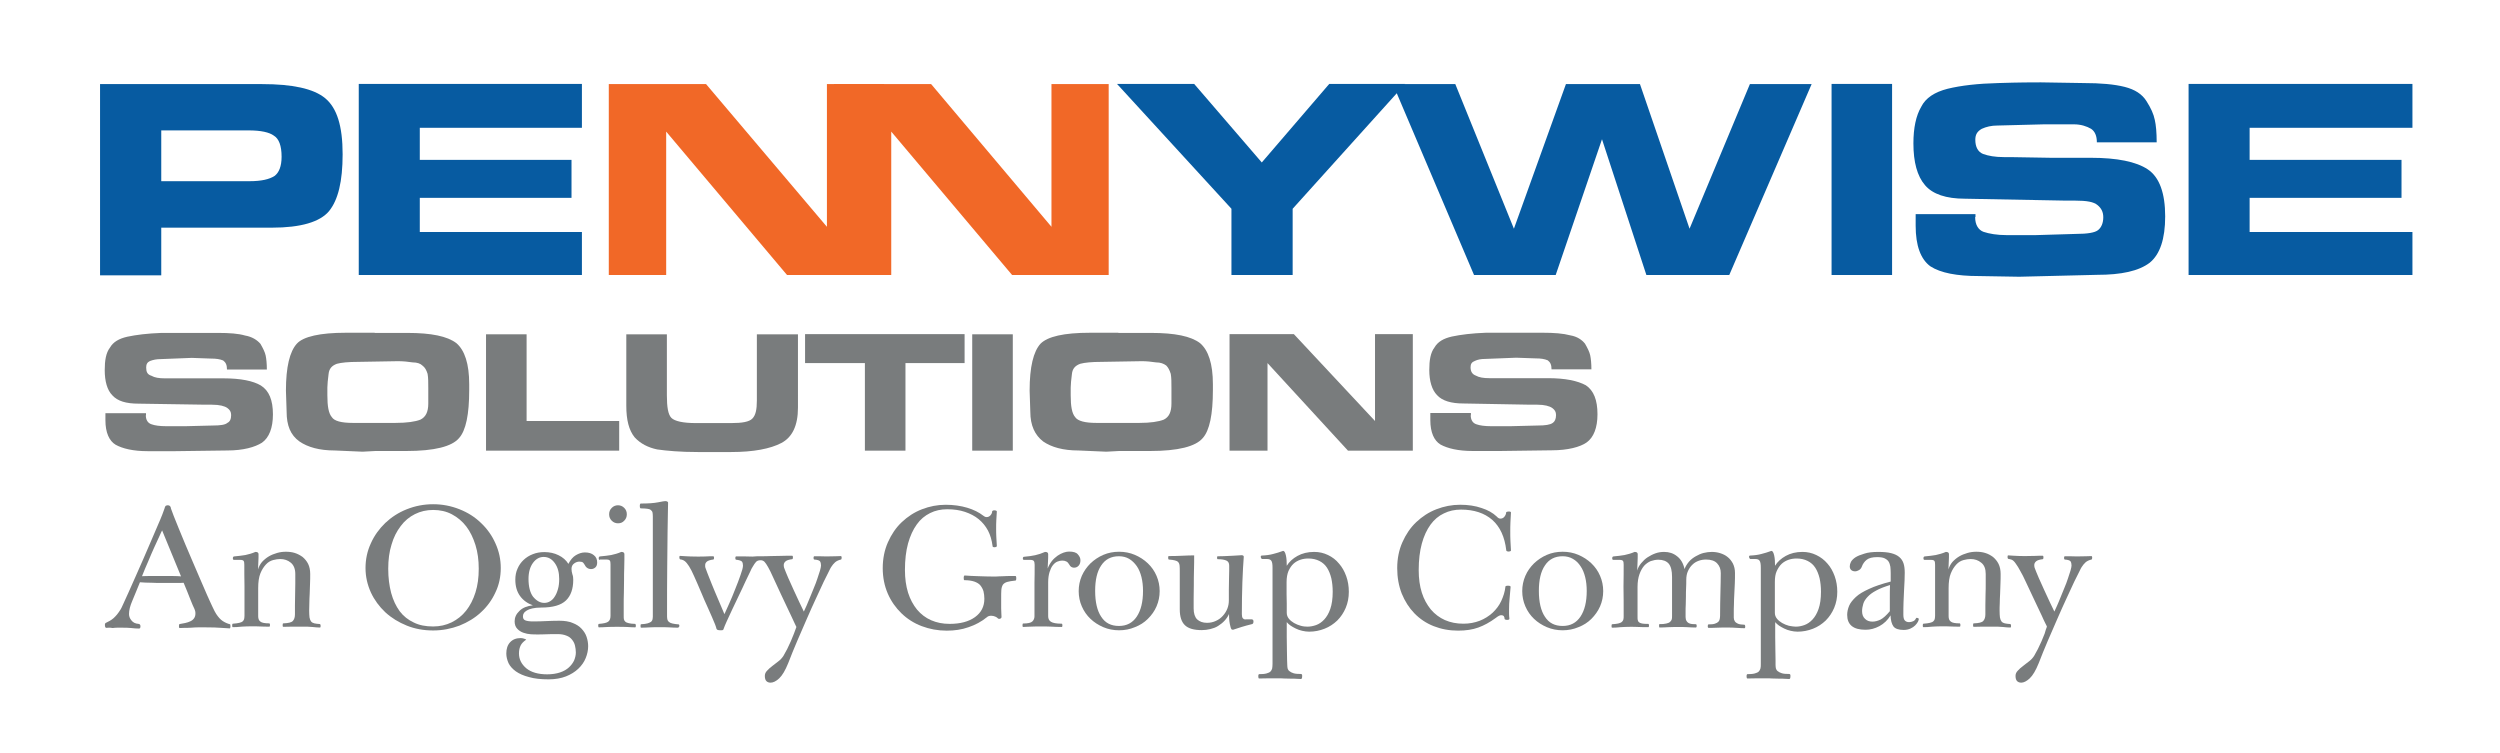
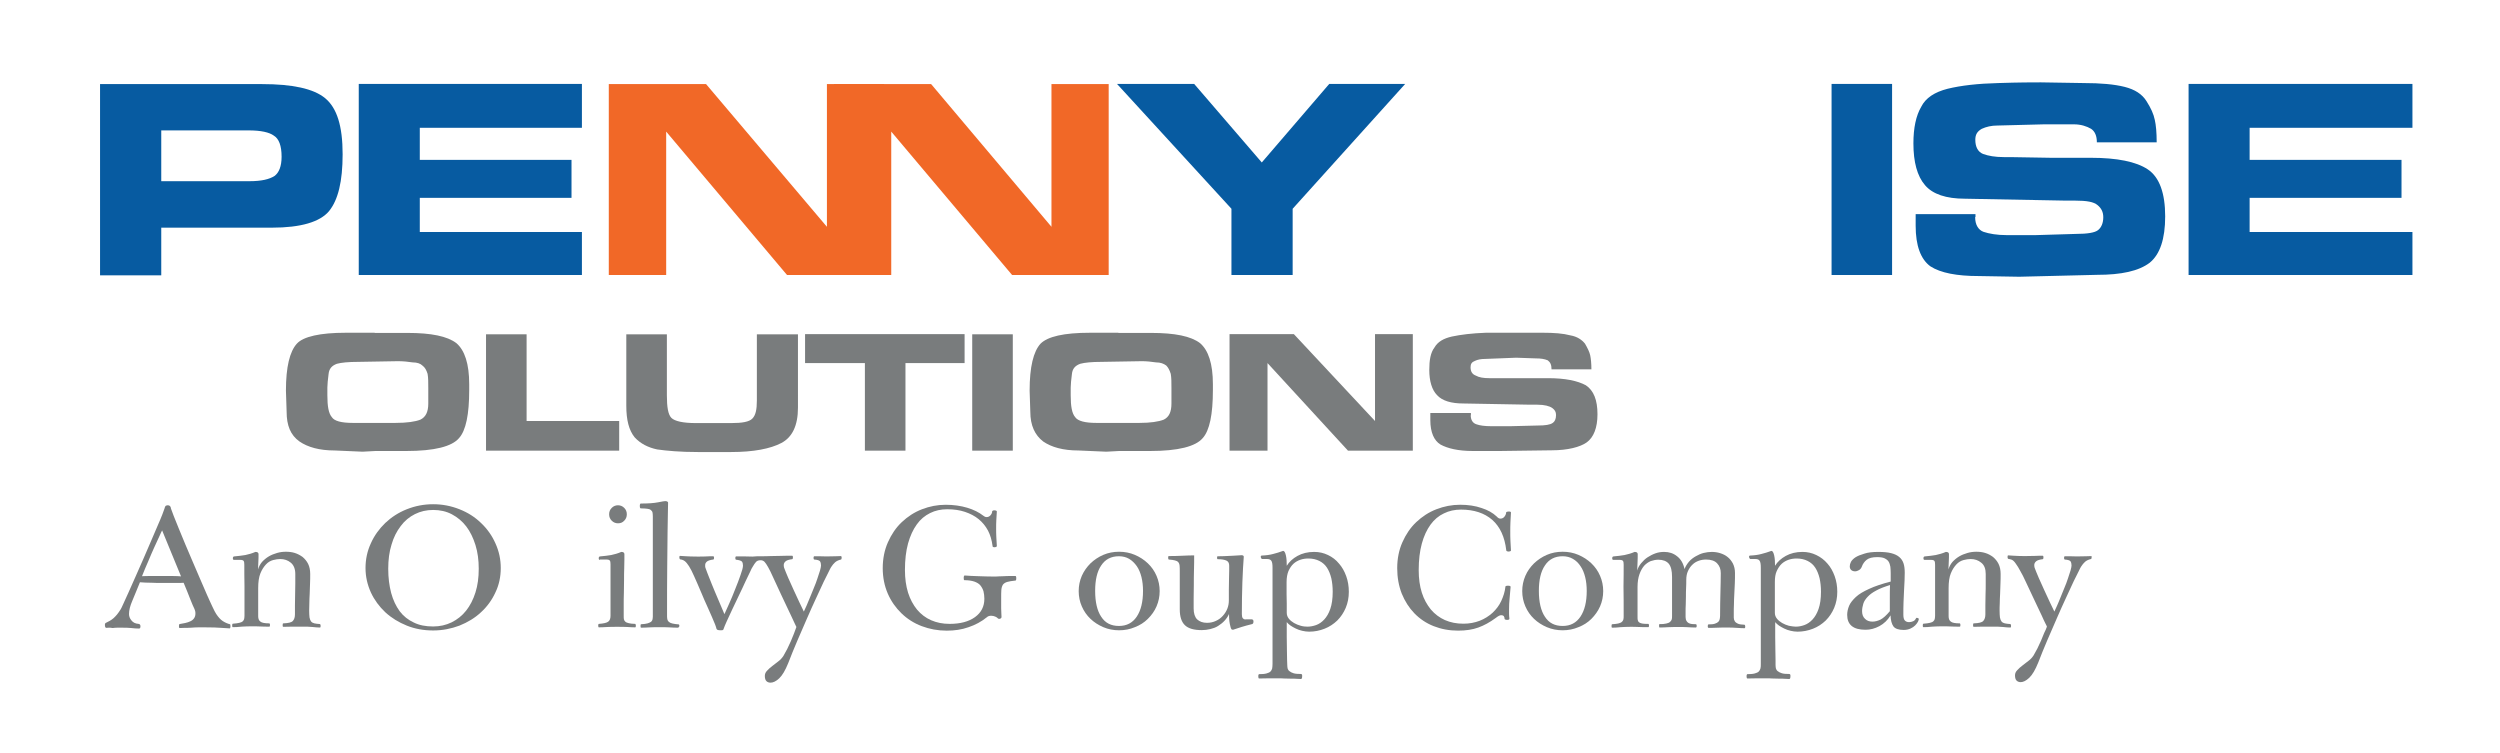
<svg xmlns="http://www.w3.org/2000/svg" version="1.1" id="Layer_1" x="0px" y="0px" viewBox="0 0 144.18 43.44" style="enable-background:new 0 0 144.18 43.44;" xml:space="preserve">
  <style type="text/css">
	.st0{fill:#797C7D;}
	.st1{fill-rule:evenodd;clip-rule:evenodd;fill:#075BA1;}
	.st2{fill-rule:evenodd;clip-rule:evenodd;fill:#F16827;}
	.st3{fill-rule:evenodd;clip-rule:evenodd;fill:#797C7D;}
</style>
  <g>
    <g>
      <path class="st0" d="M9.68,29.14c0.1,0,0.17,0.06,0.18,0.19c0.03,0.08,0.08,0.23,0.16,0.43c0.08,0.2,0.18,0.44,0.29,0.72    c0.11,0.28,0.24,0.58,0.38,0.92c0.14,0.33,0.28,0.67,0.43,1.01c0.15,0.34,0.29,0.67,0.43,1c0.14,0.33,0.27,0.62,0.39,0.9    s0.23,0.5,0.32,0.7c0.09,0.19,0.16,0.33,0.21,0.4c0.12,0.18,0.24,0.32,0.38,0.41c0.14,0.09,0.28,0.15,0.41,0.18    c0.02,0,0.03,0.04,0.03,0.11c0,0.03,0,0.06-0.01,0.09c-0.01,0.03-0.02,0.04-0.03,0.04c-0.09,0-0.25-0.01-0.48-0.03    s-0.55-0.03-0.96-0.03c-0.11,0-0.23,0-0.37,0c-0.14,0-0.27,0.01-0.41,0.02c-0.14,0.01-0.26,0.01-0.38,0.01    c-0.12,0-0.21,0.01-0.29,0.01c-0.03,0-0.04-0.04-0.04-0.11c0-0.07,0.01-0.11,0.04-0.12c0.1-0.02,0.21-0.04,0.32-0.06    c0.11-0.02,0.21-0.06,0.3-0.1c0.09-0.04,0.16-0.1,0.21-0.17c0.05-0.07,0.08-0.16,0.08-0.27c0-0.04,0-0.08-0.01-0.13    s-0.03-0.1-0.05-0.15c-0.05-0.1-0.13-0.28-0.24-0.56c-0.11-0.28-0.23-0.59-0.38-0.94c-0.1,0.01-0.23,0.01-0.37,0.01    c-0.14,0-0.29,0-0.45,0c-0.16,0-0.33,0-0.49,0c-0.17,0-0.32,0-0.48-0.01c-0.15,0-0.29-0.01-0.42-0.01    c-0.13-0.01-0.23-0.01-0.31-0.02c-0.17,0.41-0.31,0.77-0.44,1.07c-0.13,0.3-0.19,0.55-0.19,0.76c0,0.13,0.04,0.25,0.14,0.37    c0.09,0.12,0.23,0.19,0.41,0.2c0.07,0.01,0.11,0.05,0.11,0.14s-0.03,0.13-0.08,0.13c-0.14,0-0.29-0.01-0.45-0.03    c-0.16-0.02-0.35-0.02-0.57-0.02c-0.08,0-0.16,0-0.25,0c-0.09,0-0.17,0.01-0.25,0.02C6.41,36.2,6.34,36.2,6.28,36.2    c-0.06,0-0.11,0.01-0.15,0.01c-0.05,0-0.08-0.06-0.08-0.17c0-0.06,0.02-0.11,0.06-0.12c0.08-0.04,0.16-0.08,0.23-0.12    s0.14-0.09,0.21-0.15c0.07-0.06,0.13-0.13,0.2-0.21c0.06-0.08,0.14-0.18,0.21-0.3c0.02-0.03,0.07-0.13,0.15-0.31    c0.08-0.17,0.18-0.4,0.3-0.66c0.12-0.27,0.25-0.57,0.4-0.9c0.15-0.33,0.3-0.67,0.45-1.02c0.15-0.35,0.3-0.69,0.44-1.02    c0.14-0.34,0.27-0.64,0.39-0.91c0.12-0.27,0.21-0.49,0.28-0.67c0.07-0.18,0.11-0.29,0.12-0.33c0.01-0.07,0.04-0.12,0.07-0.15    C9.6,29.15,9.64,29.14,9.68,29.14z M9.35,30.59c-0.03,0.05-0.08,0.16-0.16,0.34c-0.08,0.17-0.18,0.38-0.29,0.63    c-0.11,0.25-0.23,0.51-0.35,0.81c-0.13,0.29-0.25,0.58-0.36,0.86c0.15-0.01,0.33-0.01,0.53-0.01s0.42,0,0.63,0    c0.22,0,0.42,0,0.62,0s0.35,0.01,0.47,0.02L9.35,30.59z" />
      <path class="st0" d="M14.09,32.57c0-0.11-0.01-0.18-0.04-0.22c-0.03-0.04-0.09-0.06-0.18-0.06H13.5c-0.05,0-0.07-0.03-0.07-0.09    c0-0.07,0.02-0.1,0.07-0.11c0.25-0.02,0.46-0.05,0.65-0.08c0.18-0.04,0.38-0.09,0.58-0.18c0.12,0,0.18,0.04,0.18,0.13    c0,0.14,0,0.28-0.01,0.43c-0.01,0.15-0.01,0.3-0.02,0.45c0.05-0.16,0.12-0.3,0.23-0.43c0.11-0.12,0.24-0.23,0.39-0.32    c0.15-0.09,0.31-0.15,0.48-0.2s0.34-0.07,0.51-0.07c0.18,0,0.35,0.02,0.51,0.07s0.31,0.13,0.45,0.23c0.13,0.11,0.24,0.24,0.32,0.4    c0.08,0.16,0.12,0.36,0.12,0.58c0,0.18,0,0.36-0.01,0.56c-0.01,0.2-0.01,0.4-0.02,0.59c-0.01,0.2-0.02,0.38-0.02,0.55    s-0.01,0.31-0.01,0.42c0,0.16,0.01,0.29,0.02,0.39c0.02,0.1,0.05,0.18,0.09,0.23c0.05,0.06,0.11,0.09,0.19,0.11    c0.08,0.02,0.19,0.03,0.32,0.04c0.01,0,0.02,0.01,0.03,0.04c0.01,0.03,0.01,0.05,0.01,0.08c0,0.05-0.01,0.08-0.04,0.08    c-0.11,0-0.25-0.01-0.42-0.03c-0.17-0.02-0.37-0.02-0.59-0.02c-0.21,0-0.41,0-0.6,0c-0.19,0-0.36,0.01-0.5,0.01    c-0.03,0-0.04-0.03-0.04-0.09c0-0.07,0.01-0.11,0.04-0.11c0.28-0.01,0.47-0.05,0.55-0.14c0.08-0.09,0.12-0.21,0.12-0.38    c0-0.14,0-0.31,0-0.52s0.01-0.41,0.01-0.63s0.01-0.43,0.01-0.64c0-0.21,0-0.39,0-0.54c0-0.29-0.09-0.51-0.26-0.65    s-0.37-0.21-0.61-0.21c-0.12,0-0.26,0.02-0.41,0.06s-0.29,0.12-0.41,0.25s-0.23,0.29-0.32,0.51c-0.09,0.22-0.13,0.51-0.13,0.86    c0,0.12,0,0.25,0,0.42s0,0.32,0,0.48s0,0.3,0,0.44c0,0.13,0,0.23,0,0.28c0,0.14,0.04,0.25,0.13,0.31c0.08,0.07,0.26,0.1,0.51,0.1    c0.01,0,0.02,0.01,0.03,0.03c0.01,0.02,0.01,0.05,0.01,0.08c0,0.05-0.01,0.08-0.04,0.08c-0.19,0-0.37,0-0.53-0.01    c-0.17-0.01-0.33-0.01-0.48-0.01c-0.21,0-0.4,0.01-0.59,0.02c-0.18,0.02-0.35,0.03-0.5,0.03c-0.03,0-0.04-0.03-0.04-0.09    c0-0.07,0.01-0.11,0.04-0.11c0.16-0.01,0.28-0.03,0.37-0.05c0.09-0.02,0.16-0.05,0.2-0.09c0.04-0.04,0.07-0.08,0.08-0.13    c0.01-0.05,0.02-0.12,0.02-0.19c0-0.63,0-1.2,0-1.71C14.09,33.32,14.09,32.9,14.09,32.57z" />
      <path class="st0" d="M28.88,32.76c0,0.5-0.1,0.98-0.31,1.41c-0.2,0.44-0.48,0.82-0.83,1.14c-0.35,0.33-0.77,0.58-1.24,0.77    c-0.48,0.18-0.98,0.28-1.52,0.28c-0.54,0-1.05-0.09-1.52-0.28s-0.88-0.44-1.24-0.77c-0.35-0.33-0.63-0.71-0.83-1.14    c-0.2-0.44-0.31-0.91-0.31-1.41s0.1-0.98,0.31-1.43c0.2-0.45,0.48-0.83,0.83-1.17c0.35-0.33,0.76-0.6,1.24-0.79    s0.98-0.29,1.52-0.29c0.54,0,1.04,0.1,1.52,0.29c0.48,0.19,0.89,0.45,1.24,0.79c0.35,0.33,0.63,0.72,0.83,1.17    C28.78,31.79,28.88,32.26,28.88,32.76z M24.98,36.13c0.39,0,0.74-0.08,1.07-0.24c0.32-0.16,0.6-0.38,0.83-0.67    s0.41-0.64,0.54-1.05c0.13-0.41,0.19-0.86,0.19-1.37c0-0.5-0.06-0.95-0.19-1.37c-0.13-0.41-0.3-0.77-0.53-1.07    s-0.51-0.53-0.83-0.7s-0.69-0.25-1.08-0.25c-0.38,0-0.73,0.08-1.05,0.24c-0.32,0.16-0.6,0.39-0.82,0.69    c-0.23,0.3-0.41,0.65-0.53,1.07c-0.13,0.41-0.19,0.88-0.19,1.39c0,0.52,0.06,0.98,0.17,1.4c0.11,0.41,0.28,0.76,0.49,1.05    c0.22,0.29,0.49,0.5,0.81,0.65C24.18,36.06,24.55,36.13,24.98,36.13z" />
-       <path class="st0" d="M30.35,36.89c-0.15,0.1-0.26,0.21-0.32,0.33c-0.06,0.12-0.1,0.27-0.1,0.46c0,0.34,0.14,0.62,0.42,0.86    c0.28,0.23,0.68,0.35,1.21,0.35c0.28,0,0.53-0.04,0.74-0.11s0.38-0.17,0.51-0.29c0.13-0.12,0.23-0.25,0.3-0.4    c0.06-0.15,0.1-0.3,0.1-0.46c0-0.14-0.02-0.27-0.05-0.4c-0.03-0.13-0.09-0.24-0.17-0.34s-0.18-0.18-0.32-0.23    c-0.14-0.06-0.31-0.09-0.51-0.09c-0.24,0-0.46,0-0.66,0.01c-0.2,0.01-0.37,0.01-0.5,0.01c-0.1,0-0.23,0-0.38-0.01    c-0.15-0.01-0.3-0.04-0.44-0.09c-0.14-0.05-0.26-0.13-0.35-0.23c-0.1-0.1-0.15-0.25-0.15-0.43c0-0.22,0.09-0.42,0.28-0.6    c0.18-0.18,0.44-0.28,0.77-0.32c-0.31-0.11-0.56-0.29-0.74-0.54s-0.27-0.56-0.27-0.94c0-0.23,0.04-0.45,0.13-0.64    c0.08-0.19,0.2-0.36,0.35-0.5c0.15-0.14,0.32-0.25,0.53-0.33c0.2-0.08,0.42-0.12,0.66-0.12c0.3,0,0.58,0.06,0.82,0.18    c0.25,0.12,0.44,0.29,0.57,0.5c0.12-0.23,0.26-0.4,0.43-0.5c0.17-0.1,0.34-0.16,0.52-0.16c0.22,0,0.39,0.05,0.52,0.16    c0.13,0.1,0.19,0.24,0.19,0.42c0,0.14-0.04,0.23-0.11,0.29c-0.07,0.06-0.15,0.09-0.24,0.09c-0.17,0-0.3-0.09-0.38-0.26    c-0.03-0.05-0.06-0.09-0.09-0.12c-0.04-0.03-0.11-0.05-0.21-0.05c-0.09,0-0.19,0.03-0.29,0.1s-0.16,0.17-0.16,0.32    c0,0.1,0.02,0.21,0.05,0.31c0.04,0.1,0.05,0.21,0.05,0.32c0,0.52-0.14,0.92-0.42,1.19c-0.28,0.27-0.75,0.41-1.43,0.41    c-0.21,0-0.38,0.02-0.51,0.05c-0.14,0.03-0.24,0.07-0.32,0.12c-0.08,0.05-0.14,0.1-0.17,0.16c-0.04,0.06-0.05,0.12-0.05,0.18    c0,0.12,0.04,0.19,0.14,0.23s0.25,0.06,0.47,0.06c0.26,0,0.51-0.01,0.73-0.02c0.22-0.01,0.48-0.02,0.76-0.02    c0.3,0,0.56,0.04,0.77,0.13c0.21,0.08,0.38,0.19,0.51,0.33c0.13,0.14,0.23,0.29,0.29,0.47c0.06,0.18,0.09,0.36,0.09,0.54    c0,0.23-0.05,0.46-0.14,0.68c-0.09,0.23-0.24,0.44-0.43,0.62c-0.19,0.18-0.43,0.33-0.71,0.44c-0.28,0.11-0.62,0.17-1,0.17    c-0.45,0-0.82-0.04-1.13-0.13c-0.31-0.08-0.56-0.19-0.76-0.33c-0.19-0.14-0.33-0.29-0.42-0.47c-0.08-0.18-0.13-0.37-0.13-0.56    c0-0.27,0.07-0.49,0.22-0.65c0.15-0.16,0.35-0.24,0.61-0.24c0.06,0,0.12,0.01,0.18,0.03S30.32,36.86,30.35,36.89z M31.39,34.77    c0.12,0,0.23-0.03,0.33-0.09s0.2-0.15,0.27-0.27c0.08-0.12,0.14-0.26,0.19-0.44c0.05-0.17,0.07-0.37,0.07-0.58    c0-0.37-0.08-0.67-0.25-0.91c-0.17-0.24-0.38-0.36-0.65-0.36c-0.23,0-0.44,0.11-0.61,0.34c-0.17,0.23-0.26,0.54-0.26,0.93    c0,0.44,0.09,0.79,0.26,1.02C30.94,34.65,31.15,34.77,31.39,34.77z" />
      <path class="st0" d="M34.6,32.29c-0.05,0-0.07-0.03-0.07-0.09c0-0.07,0.02-0.1,0.07-0.11c0.25-0.02,0.46-0.05,0.65-0.08    c0.18-0.04,0.38-0.09,0.58-0.18c0.12,0,0.18,0.04,0.18,0.13c0,0.05,0,0.15,0,0.3c0,0.14-0.01,0.32-0.01,0.52    c-0.01,0.2-0.01,0.43-0.01,0.67c0,0.25-0.01,0.49-0.01,0.74c-0.01,0.25-0.01,0.49-0.01,0.72c0,0.23,0,0.44,0,0.61    c0,0.07,0,0.13,0.01,0.19s0.04,0.1,0.08,0.14c0.04,0.04,0.11,0.07,0.2,0.09c0.09,0.02,0.21,0.04,0.37,0.04    c0.01,0,0.02,0.01,0.03,0.04c0.01,0.03,0.01,0.05,0.01,0.08c0,0.05-0.01,0.08-0.04,0.08c-0.13,0-0.28-0.01-0.45-0.02    s-0.37-0.01-0.6-0.01c-0.19,0-0.37,0-0.55,0.01c-0.18,0.01-0.34,0.02-0.49,0.02c-0.03,0-0.04-0.04-0.04-0.11    c0-0.02,0-0.04,0.01-0.06c0.01-0.02,0.02-0.03,0.03-0.03c0.27-0.02,0.45-0.06,0.54-0.13c0.09-0.07,0.13-0.18,0.13-0.34    c0-0.63,0-1.2,0-1.7c0-0.51,0-0.93,0-1.26c0-0.11-0.01-0.18-0.04-0.22c-0.03-0.04-0.09-0.06-0.18-0.06H34.6z M35.64,30.18    c-0.14,0-0.26-0.05-0.36-0.15c-0.1-0.1-0.15-0.22-0.15-0.37s0.05-0.27,0.15-0.37c0.1-0.1,0.22-0.15,0.36-0.15s0.26,0.05,0.36,0.15    c0.1,0.1,0.15,0.22,0.15,0.37S36.1,29.93,36,30.03C35.9,30.14,35.78,30.18,35.64,30.18z" />
      <path class="st0" d="M39.1,36.2c-0.18,0-0.36-0.01-0.53-0.02s-0.35-0.01-0.53-0.01c-0.17,0-0.35,0-0.54,0.01s-0.37,0.02-0.52,0.02    c-0.03,0-0.04-0.03-0.04-0.1s0.01-0.1,0.04-0.1c0.16-0.01,0.28-0.02,0.37-0.05c0.09-0.03,0.16-0.06,0.2-0.09    c0.04-0.04,0.07-0.08,0.08-0.13c0.01-0.05,0.02-0.11,0.02-0.17c0-0.22,0-0.5,0-0.84c0-0.34,0-0.7,0-1.1c0-0.39,0-0.79,0-1.2    c0-0.41,0-0.79,0-1.14c0-0.35,0-0.66,0-0.93c0-0.27,0-0.46,0-0.57c0-0.1-0.01-0.18-0.02-0.23s-0.05-0.1-0.1-0.14    c-0.05-0.04-0.12-0.06-0.21-0.07c-0.09-0.01-0.21-0.02-0.36-0.02c-0.04,0-0.06-0.04-0.06-0.13c0-0.04,0-0.07,0.01-0.1    s0.02-0.05,0.05-0.05c0.41,0,0.74-0.02,0.99-0.07c0.24-0.05,0.38-0.07,0.42-0.07c0.05,0,0.09,0.01,0.12,0.03    c0.03,0.02,0.04,0.04,0.04,0.06c0,0.04,0,0.2-0.01,0.47c-0.01,0.28-0.01,0.68-0.02,1.21c-0.01,0.53-0.01,1.2-0.02,2.01    c-0.01,0.81-0.01,1.76-0.01,2.87c0,0.07,0.01,0.13,0.02,0.18c0.01,0.05,0.04,0.1,0.09,0.14c0.05,0.04,0.11,0.07,0.2,0.09    c0.09,0.02,0.21,0.04,0.36,0.05c0.01,0,0.02,0.01,0.03,0.03c0.01,0.02,0.01,0.05,0.01,0.08C39.14,36.17,39.13,36.2,39.1,36.2z" />
      <path class="st0" d="M43.88,32.08c0.18,0,0.36,0,0.55-0.01c0.18,0,0.36-0.01,0.52-0.01c0.16,0,0.31-0.01,0.44-0.01    c0.13,0,0.23,0,0.3,0c0.01,0,0.02,0.01,0.03,0.03s0.01,0.04,0.01,0.06c0,0.06-0.01,0.1-0.04,0.11c-0.18,0.02-0.31,0.06-0.38,0.12    c-0.07,0.06-0.11,0.13-0.11,0.22c0,0.06,0.01,0.11,0.02,0.15c0.06,0.16,0.14,0.36,0.24,0.59c0.1,0.23,0.21,0.47,0.32,0.71    c0.11,0.24,0.22,0.47,0.32,0.69c0.1,0.22,0.19,0.4,0.26,0.54c0.04-0.08,0.09-0.2,0.16-0.35c0.06-0.15,0.13-0.31,0.2-0.48    c0.07-0.18,0.15-0.36,0.22-0.54c0.08-0.19,0.15-0.37,0.2-0.53c0.06-0.17,0.11-0.32,0.15-0.46c0.04-0.14,0.06-0.24,0.06-0.3    c0-0.1-0.02-0.18-0.06-0.24c-0.04-0.05-0.15-0.09-0.33-0.1c-0.01,0-0.02-0.01-0.03-0.03c-0.01-0.02-0.01-0.05-0.01-0.07    c0-0.02,0-0.04,0.01-0.06s0.02-0.03,0.03-0.03c0.06,0,0.16,0,0.29,0c0.14,0,0.27,0.01,0.41,0.01c0.21,0,0.39-0.01,0.54-0.01    c0.16-0.01,0.26-0.01,0.3-0.01c0.01,0,0.02,0.01,0.03,0.03s0.01,0.04,0.01,0.06c0,0.06-0.01,0.1-0.04,0.11    c-0.14,0.03-0.26,0.09-0.34,0.16s-0.16,0.17-0.23,0.28c-0.02,0.03-0.07,0.12-0.14,0.27c-0.07,0.15-0.17,0.33-0.28,0.56    c-0.12,0.27-0.27,0.58-0.44,0.95c-0.17,0.37-0.35,0.76-0.53,1.18c-0.18,0.42-0.37,0.85-0.56,1.29c-0.19,0.44-0.36,0.87-0.52,1.28    c-0.17,0.42-0.34,0.71-0.52,0.88c-0.18,0.17-0.35,0.25-0.5,0.25c-0.1,0-0.18-0.03-0.24-0.09c-0.06-0.06-0.09-0.16-0.09-0.3    c0-0.11,0.04-0.21,0.13-0.3c0.08-0.09,0.18-0.18,0.3-0.27c0.12-0.09,0.23-0.18,0.35-0.27c0.12-0.09,0.21-0.19,0.29-0.31    c0.07-0.12,0.14-0.25,0.22-0.4c0.07-0.15,0.14-0.3,0.21-0.45c0.06-0.15,0.12-0.29,0.18-0.44c0.05-0.14,0.1-0.27,0.14-0.38    c-0.01-0.03-0.05-0.1-0.1-0.21s-0.12-0.26-0.2-0.43s-0.17-0.37-0.28-0.59c-0.11-0.22-0.22-0.46-0.33-0.7    c-0.17-0.37-0.32-0.68-0.43-0.93c-0.11-0.25-0.21-0.45-0.29-0.59c-0.08-0.14-0.15-0.25-0.21-0.31c-0.06-0.06-0.14-0.09-0.22-0.09    c-0.12,0-0.21,0.03-0.27,0.1c-0.06,0.07-0.12,0.15-0.18,0.26c-0.05,0.07-0.1,0.17-0.16,0.31c-0.06,0.13-0.15,0.32-0.26,0.54    c-0.12,0.27-0.25,0.54-0.39,0.83c-0.14,0.29-0.27,0.56-0.39,0.82s-0.22,0.48-0.31,0.67s-0.14,0.33-0.17,0.41    c-0.01,0.05-0.03,0.08-0.06,0.09c-0.03,0.01-0.08,0.01-0.14,0.01c-0.06,0-0.11-0.01-0.15-0.02c-0.04-0.02-0.06-0.04-0.07-0.07    c-0.01-0.04-0.03-0.13-0.08-0.25c-0.05-0.12-0.11-0.27-0.19-0.45s-0.17-0.38-0.27-0.61c-0.1-0.22-0.21-0.46-0.31-0.71    c-0.17-0.41-0.32-0.74-0.43-0.99c-0.11-0.25-0.21-0.45-0.3-0.59s-0.17-0.24-0.25-0.3s-0.17-0.09-0.27-0.1    c-0.03-0.03-0.04-0.06-0.04-0.12c0-0.05,0.01-0.08,0.04-0.08c0.05,0,0.16,0.01,0.32,0.02c0.17,0.01,0.39,0.02,0.68,0.02    c0.23,0,0.41,0,0.55-0.01c0.14-0.01,0.26-0.01,0.37-0.01c0.01,0,0.02,0.01,0.03,0.03s0.01,0.04,0.01,0.06c0,0.03,0,0.05-0.01,0.07    c-0.01,0.02-0.02,0.03-0.03,0.03c-0.17,0.02-0.29,0.06-0.36,0.11c-0.07,0.06-0.11,0.12-0.11,0.2c0,0.03,0,0.05,0,0.09    c0,0.03,0.01,0.06,0.02,0.09c0.06,0.16,0.13,0.36,0.23,0.6s0.19,0.49,0.3,0.74c0.11,0.25,0.21,0.5,0.31,0.73s0.18,0.43,0.25,0.59    c0.06-0.13,0.15-0.33,0.27-0.6c0.12-0.27,0.24-0.55,0.35-0.84c0.12-0.29,0.22-0.56,0.31-0.82c0.09-0.25,0.14-0.43,0.14-0.54    c0-0.1-0.02-0.18-0.06-0.23c-0.04-0.05-0.16-0.09-0.34-0.11c-0.01,0-0.02-0.01-0.03-0.03c-0.01-0.02-0.01-0.05-0.01-0.07    c0-0.02,0-0.04,0.01-0.06s0.02-0.03,0.03-0.03c0.02,0,0.08,0,0.17,0s0.21,0,0.34,0c0.13,0,0.28,0.01,0.44,0.01    C43.57,32.08,43.73,32.08,43.88,32.08z" />
      <path class="st0" d="M57.24,31.47c-0.04-0.32-0.13-0.62-0.26-0.87c-0.14-0.26-0.32-0.48-0.54-0.66c-0.22-0.18-0.49-0.32-0.79-0.42    c-0.3-0.1-0.64-0.15-1.02-0.15c-0.36,0-0.69,0.07-0.99,0.22c-0.3,0.15-0.56,0.36-0.77,0.66c-0.21,0.29-0.38,0.66-0.5,1.09    c-0.12,0.44-0.18,0.95-0.18,1.53c0,0.49,0.06,0.92,0.18,1.31c0.12,0.38,0.3,0.71,0.52,0.98c0.22,0.26,0.49,0.47,0.81,0.61    c0.32,0.14,0.67,0.21,1.07,0.21c0.61,0,1.1-0.13,1.46-0.39s0.54-0.61,0.54-1.06c0-0.16-0.02-0.3-0.05-0.43    c-0.04-0.13-0.1-0.24-0.18-0.34s-0.21-0.17-0.35-0.22c-0.15-0.05-0.34-0.08-0.57-0.08c-0.03,0-0.04-0.04-0.04-0.12    c0-0.04,0-0.07,0.01-0.1s0.02-0.05,0.05-0.05c0.24,0.02,0.5,0.03,0.8,0.04s0.58,0.02,0.85,0.02c0.12,0,0.22,0,0.32-0.01    c0.1,0,0.2-0.01,0.3-0.01c0.1-0.01,0.2-0.01,0.31-0.01c0.11,0,0.22,0,0.35,0c0.01,0,0.02,0.01,0.03,0.04    c0.01,0.03,0.01,0.06,0.01,0.09s0,0.06-0.01,0.09c-0.01,0.03-0.02,0.04-0.03,0.04c-0.21,0.02-0.37,0.05-0.48,0.08    c-0.11,0.03-0.2,0.09-0.25,0.16c-0.05,0.08-0.08,0.18-0.09,0.3s-0.01,0.29-0.01,0.49c0,0.08,0,0.17,0,0.27c0,0.1,0,0.2,0,0.3    c0,0.1,0.01,0.19,0.01,0.28c0,0.09,0.01,0.16,0.01,0.22c0,0.03-0.01,0.06-0.04,0.08c-0.03,0.02-0.06,0.03-0.09,0.03    c-0.03,0-0.06-0.01-0.07-0.02c-0.03-0.04-0.09-0.08-0.16-0.11s-0.15-0.05-0.24-0.05c-0.1,0-0.19,0.03-0.25,0.09    c-0.31,0.25-0.66,0.44-1.05,0.57c-0.39,0.14-0.81,0.2-1.26,0.2c-0.51,0-0.99-0.09-1.44-0.26c-0.45-0.17-0.84-0.42-1.17-0.74    c-0.33-0.32-0.6-0.7-0.79-1.14c-0.19-0.44-0.29-0.93-0.29-1.46c0-0.55,0.1-1.05,0.3-1.5c0.2-0.45,0.46-0.84,0.8-1.16    c0.34-0.32,0.72-0.57,1.16-0.74c0.44-0.17,0.89-0.26,1.37-0.26c0.45,0,0.87,0.06,1.24,0.17s0.69,0.27,0.93,0.46    c0.06,0.05,0.12,0.08,0.19,0.08c0.1,0,0.17-0.04,0.23-0.11c0.06-0.07,0.09-0.14,0.09-0.21c0-0.02,0.01-0.04,0.04-0.05    c0.03-0.02,0.06-0.02,0.09-0.02c0.04,0,0.07,0.01,0.1,0.02s0.04,0.03,0.04,0.05c-0.01,0.17-0.02,0.34-0.03,0.5    s-0.01,0.32-0.01,0.47c0,0.16,0,0.32,0.01,0.49c0.01,0.17,0.02,0.34,0.03,0.52c0,0.03-0.01,0.05-0.04,0.06s-0.06,0.02-0.1,0.02    c-0.03,0-0.06-0.01-0.09-0.02C57.26,31.53,57.24,31.51,57.24,31.47z" />
-       <path class="st0" d="M59.67,32.57c0-0.11-0.02-0.18-0.05-0.22c-0.04-0.04-0.1-0.06-0.19-0.06h-0.37c-0.05,0-0.07-0.03-0.07-0.08    c0-0.06,0.02-0.1,0.07-0.1c0.25-0.02,0.46-0.05,0.64-0.09s0.37-0.1,0.57-0.19c0.12,0,0.18,0.04,0.18,0.13c0,0.14,0,0.28-0.01,0.42    c-0.01,0.15-0.01,0.28-0.02,0.41c0.06-0.16,0.14-0.3,0.24-0.43s0.21-0.22,0.33-0.31c0.12-0.08,0.23-0.14,0.35-0.18    c0.12-0.04,0.22-0.06,0.31-0.06c0.25,0,0.42,0.05,0.51,0.16c0.1,0.11,0.15,0.22,0.15,0.34c0,0.13-0.03,0.23-0.1,0.31    c-0.07,0.08-0.16,0.12-0.27,0.12c-0.05,0-0.09-0.01-0.15-0.04c-0.05-0.03-0.09-0.07-0.13-0.15c-0.08-0.15-0.21-0.22-0.4-0.22    c-0.09,0-0.18,0.02-0.28,0.06c-0.1,0.04-0.18,0.11-0.26,0.21c-0.08,0.1-0.14,0.23-0.19,0.39c-0.05,0.16-0.08,0.36-0.08,0.6    c0,0.13,0,0.29,0,0.49s0,0.4,0,0.6c0,0.2,0,0.38,0,0.54s0,0.27,0,0.32c0,0.14,0.05,0.25,0.16,0.32s0.31,0.11,0.62,0.11    c0.01,0,0.02,0.01,0.03,0.03c0.01,0.02,0.01,0.05,0.01,0.08c0,0.05-0.01,0.08-0.04,0.08c-0.23,0-0.43-0.01-0.62-0.02    c-0.18-0.01-0.36-0.01-0.52-0.01c-0.1,0-0.21,0-0.32,0c-0.11,0-0.21,0.01-0.31,0.01c-0.1,0-0.19,0.01-0.27,0.01    c-0.08,0-0.14,0.01-0.18,0.01c-0.03,0-0.04-0.03-0.04-0.09c0-0.07,0.01-0.11,0.04-0.11c0.27,0,0.45-0.04,0.53-0.12    c0.08-0.08,0.12-0.18,0.12-0.29c0-0.06,0-0.18,0-0.36s0-0.41,0-0.67c0-0.27,0-0.57,0-0.91C59.67,33.31,59.67,32.95,59.67,32.57z" />
      <path class="st0" d="M66.88,34.09c0,0.31-0.06,0.6-0.18,0.88s-0.29,0.51-0.5,0.72s-0.46,0.37-0.75,0.48    c-0.28,0.12-0.59,0.18-0.91,0.18c-0.32,0-0.63-0.06-0.91-0.18c-0.28-0.12-0.53-0.28-0.74-0.48s-0.38-0.44-0.5-0.72    c-0.12-0.27-0.18-0.57-0.18-0.88s0.06-0.6,0.18-0.88c0.12-0.27,0.29-0.51,0.5-0.72c0.21-0.2,0.46-0.37,0.74-0.49    s0.58-0.18,0.91-0.18c0.32,0,0.63,0.06,0.91,0.18s0.53,0.28,0.75,0.49c0.21,0.2,0.38,0.44,0.5,0.72S66.88,33.78,66.88,34.09z     M64.53,36.1c0.45,0,0.79-0.18,1.03-0.54c0.24-0.36,0.36-0.85,0.36-1.48c0-0.29-0.03-0.56-0.09-0.8    c-0.06-0.24-0.15-0.46-0.27-0.63s-0.27-0.32-0.44-0.42s-0.37-0.15-0.59-0.15c-0.45,0-0.79,0.18-1.02,0.53    c-0.24,0.35-0.35,0.84-0.35,1.47c0,0.65,0.12,1.15,0.35,1.49C63.74,35.93,64.08,36.1,64.53,36.1z" />
      <path class="st0" d="M72.22,35.73c0.04,0,0.07,0.04,0.07,0.11c0,0.08-0.02,0.13-0.07,0.15c-0.25,0.06-0.45,0.12-0.62,0.17    c-0.17,0.05-0.33,0.11-0.49,0.16c-0.05,0-0.09-0.02-0.1-0.05c-0.02-0.03-0.03-0.07-0.04-0.1c-0.03-0.12-0.06-0.24-0.07-0.35    s-0.02-0.25-0.02-0.41c-0.06,0.14-0.15,0.27-0.26,0.39c-0.11,0.12-0.23,0.21-0.37,0.3s-0.29,0.14-0.45,0.18    c-0.16,0.04-0.33,0.06-0.49,0.06c-0.45,0-0.77-0.09-0.97-0.28c-0.2-0.19-0.3-0.49-0.3-0.92c0-0.19,0-0.38,0-0.59    c0-0.21,0-0.41,0-0.6s0-0.38,0-0.54c0-0.17,0-0.31,0-0.43c0-0.16,0-0.28-0.01-0.36c-0.01-0.09-0.04-0.16-0.08-0.2    c-0.04-0.05-0.11-0.08-0.19-0.1s-0.2-0.04-0.35-0.05c-0.03-0.01-0.04-0.05-0.04-0.12c0-0.05,0.01-0.08,0.04-0.08    c0.3,0,0.56-0.01,0.79-0.02s0.45-0.02,0.67-0.02c0,0.26,0,0.54-0.01,0.83c-0.01,0.3-0.01,0.59-0.01,0.87    c0,0.29-0.01,0.55-0.01,0.79c0,0.24,0,0.43,0,0.57c0,0.29,0.07,0.5,0.2,0.63c0.14,0.13,0.33,0.2,0.57,0.2    c0.19,0,0.36-0.04,0.51-0.11c0.16-0.07,0.29-0.17,0.4-0.29c0.11-0.12,0.2-0.26,0.26-0.41s0.09-0.31,0.09-0.48    c0-0.21,0-0.43,0-0.64c0-0.21,0.01-0.41,0.01-0.6c0-0.18,0.01-0.34,0.01-0.48s0-0.23,0-0.29c0-0.14-0.05-0.24-0.16-0.29    c-0.11-0.05-0.27-0.08-0.5-0.08c-0.03,0-0.04-0.03-0.04-0.09c0-0.05,0.01-0.08,0.04-0.08c0.14,0,0.29,0,0.45-0.01    c0.16-0.01,0.3-0.01,0.43-0.02c0.13-0.01,0.24-0.01,0.33-0.02c0.09-0.01,0.15-0.01,0.16-0.01c0.08,0,0.13,0.03,0.13,0.09    c-0.03,0.41-0.06,0.9-0.08,1.47c-0.02,0.57-0.03,1.18-0.03,1.84c0,0.11,0.02,0.19,0.05,0.23c0.04,0.05,0.08,0.07,0.13,0.07H72.22z    " />
      <path class="st0" d="M72.77,32.22c-0.01,0-0.03-0.01-0.04-0.03c-0.01-0.02-0.02-0.05-0.02-0.07c0-0.05,0.02-0.08,0.06-0.08    c0.25-0.01,0.47-0.04,0.65-0.09c0.18-0.04,0.38-0.11,0.58-0.18c0.07,0,0.12,0.09,0.16,0.26c0.04,0.17,0.05,0.38,0.05,0.6    c0.14-0.23,0.35-0.42,0.62-0.57c0.27-0.15,0.59-0.23,0.96-0.23c0.29,0,0.55,0.06,0.8,0.18s0.46,0.28,0.63,0.49    c0.18,0.2,0.32,0.45,0.42,0.73c0.1,0.28,0.15,0.58,0.15,0.9c0,0.34-0.06,0.64-0.18,0.93c-0.12,0.28-0.28,0.52-0.49,0.73    c-0.21,0.2-0.45,0.36-0.73,0.47c-0.28,0.11-0.57,0.17-0.89,0.17c-0.13,0-0.27-0.02-0.4-0.05c-0.13-0.03-0.25-0.07-0.37-0.13    s-0.21-0.11-0.3-0.17c-0.09-0.06-0.16-0.13-0.22-0.2c0,0.28,0,0.57,0,0.85c0,0.28,0.01,0.54,0.01,0.77c0,0.23,0.01,0.42,0.01,0.58    c0,0.15,0.01,0.24,0.01,0.27c0,0.07,0.01,0.14,0.02,0.2c0.02,0.06,0.05,0.12,0.11,0.16c0.06,0.05,0.14,0.09,0.24,0.12    c0.1,0.03,0.24,0.04,0.42,0.04c0.04,0,0.07,0.03,0.07,0.1c0,0.13-0.02,0.19-0.07,0.19c-0.03,0-0.1,0-0.21-0.01    c-0.11-0.01-0.23-0.01-0.36-0.01c-0.13,0-0.27-0.01-0.4-0.01c-0.13-0.01-0.24-0.01-0.32-0.01c-0.19,0-0.38,0-0.56,0    c-0.19,0-0.38,0.01-0.57,0.01c-0.01,0-0.02-0.01-0.03-0.04s-0.01-0.06-0.01-0.09s0-0.06,0.01-0.08c0.01-0.02,0.02-0.04,0.03-0.04    c0.18,0,0.32-0.01,0.43-0.04c0.1-0.03,0.18-0.06,0.23-0.11c0.05-0.05,0.08-0.11,0.1-0.18c0.01-0.07,0.02-0.16,0.02-0.27    c0-0.18,0-0.43,0-0.75c0-0.32,0-0.67,0-1.05c0-0.38,0-0.77,0-1.17s0-0.78,0-1.13c0-0.35,0-0.65,0-0.91s0-0.43,0-0.52    c0-0.21-0.02-0.34-0.07-0.41c-0.05-0.07-0.13-0.1-0.24-0.1H72.77z M75.41,36.14c0.15,0,0.32-0.03,0.49-0.09    c0.17-0.06,0.33-0.17,0.47-0.32c0.14-0.15,0.26-0.35,0.35-0.61c0.09-0.26,0.14-0.59,0.14-0.99c0-0.29-0.03-0.55-0.08-0.78    c-0.06-0.24-0.14-0.44-0.25-0.61c-0.11-0.17-0.26-0.3-0.44-0.39c-0.18-0.09-0.39-0.14-0.63-0.14c-0.16,0-0.31,0.02-0.46,0.07    c-0.15,0.05-0.29,0.13-0.4,0.23c-0.12,0.11-0.21,0.25-0.29,0.42c-0.07,0.17-0.11,0.38-0.11,0.64c0,0.06,0,0.15,0,0.27    s0,0.27,0,0.43c0,0.16,0.01,0.34,0.01,0.53c0,0.19,0,0.37,0,0.54c0,0.13,0.04,0.24,0.12,0.34s0.18,0.18,0.3,0.25    s0.25,0.12,0.39,0.16S75.29,36.14,75.41,36.14z" />
      <path class="st0" d="M86.32,29.79c0.07,0.08,0.14,0.12,0.21,0.12c0.1,0,0.18-0.04,0.24-0.12s0.09-0.16,0.09-0.22    c0-0.03,0.01-0.04,0.04-0.05S86.97,29.5,87,29.5c0.04,0,0.07,0,0.1,0.01c0.03,0.01,0.04,0.03,0.04,0.05    c-0.01,0.18-0.02,0.36-0.03,0.55c-0.01,0.18-0.01,0.37-0.01,0.55c0,0.18,0,0.36,0.01,0.54c0.01,0.18,0.02,0.36,0.03,0.54    c0,0.03-0.01,0.04-0.04,0.05c-0.03,0.01-0.06,0.02-0.1,0.02c-0.03,0-0.06-0.01-0.09-0.02s-0.04-0.03-0.04-0.05    c-0.09-0.78-0.36-1.36-0.81-1.76c-0.45-0.39-1.05-0.59-1.8-0.59c-0.36,0-0.69,0.07-0.99,0.22c-0.3,0.14-0.56,0.36-0.77,0.65    c-0.21,0.29-0.38,0.65-0.5,1.09c-0.12,0.44-0.18,0.95-0.18,1.53c0,0.49,0.06,0.92,0.18,1.3c0.12,0.38,0.3,0.7,0.52,0.97    c0.23,0.27,0.5,0.47,0.81,0.61c0.32,0.14,0.67,0.21,1.07,0.21c0.34,0,0.65-0.06,0.94-0.17c0.28-0.11,0.53-0.27,0.74-0.46    c0.21-0.2,0.38-0.42,0.5-0.68s0.21-0.53,0.24-0.82c0-0.03,0.02-0.04,0.05-0.05s0.06-0.01,0.1-0.01s0.07,0,0.1,0.01    s0.05,0.03,0.05,0.05c-0.02,0.27-0.04,0.49-0.06,0.69s-0.03,0.4-0.03,0.62c0,0.08,0,0.16,0,0.25s0.01,0.18,0.02,0.28    c0,0.05-0.04,0.07-0.14,0.07c-0.04,0-0.07-0.01-0.1-0.02c-0.03-0.01-0.04-0.03-0.04-0.05c0-0.05-0.01-0.1-0.04-0.14    s-0.08-0.06-0.16-0.06c-0.07,0-0.17,0.05-0.31,0.16c-0.34,0.25-0.67,0.43-1,0.55c-0.33,0.12-0.72,0.18-1.17,0.18    c-0.51,0-0.98-0.09-1.41-0.26c-0.43-0.17-0.8-0.42-1.11-0.74c-0.31-0.32-0.55-0.7-0.73-1.14c-0.17-0.44-0.26-0.93-0.26-1.46    c0-0.55,0.1-1.05,0.3-1.5c0.2-0.45,0.46-0.84,0.8-1.16c0.34-0.32,0.72-0.57,1.16-0.74c0.44-0.17,0.89-0.26,1.37-0.26    c0.45,0,0.87,0.06,1.24,0.19C85.8,29.41,86.1,29.58,86.32,29.79z" />
      <path class="st0" d="M92.46,34.09c0,0.31-0.06,0.6-0.18,0.88c-0.12,0.27-0.29,0.51-0.5,0.72s-0.46,0.37-0.75,0.48    c-0.28,0.12-0.59,0.18-0.91,0.18s-0.62-0.06-0.91-0.18c-0.28-0.12-0.53-0.28-0.74-0.48c-0.21-0.2-0.38-0.44-0.5-0.72    s-0.18-0.57-0.18-0.88s0.06-0.6,0.18-0.88s0.29-0.51,0.5-0.72c0.21-0.2,0.46-0.37,0.74-0.49s0.58-0.18,0.91-0.18    s0.63,0.06,0.91,0.18s0.53,0.28,0.75,0.49c0.21,0.2,0.38,0.44,0.5,0.72C92.4,33.49,92.46,33.78,92.46,34.09z M90.12,36.1    c0.45,0,0.79-0.18,1.03-0.54c0.24-0.36,0.36-0.85,0.36-1.48c0-0.29-0.03-0.56-0.09-0.8c-0.06-0.24-0.15-0.46-0.27-0.63    c-0.12-0.18-0.26-0.32-0.44-0.42c-0.17-0.1-0.37-0.15-0.59-0.15c-0.45,0-0.79,0.18-1.02,0.53c-0.24,0.35-0.35,0.84-0.35,1.47    c0,0.65,0.12,1.15,0.35,1.49C89.33,35.93,89.67,36.1,90.12,36.1z" />
      <path class="st0" d="M93.64,32.57c0-0.11-0.01-0.18-0.04-0.22s-0.09-0.06-0.18-0.06h-0.37c-0.05,0-0.07-0.03-0.07-0.09    c0-0.07,0.02-0.1,0.07-0.11c0.25-0.02,0.46-0.05,0.64-0.08c0.18-0.04,0.38-0.09,0.58-0.18c0.12,0,0.18,0.04,0.18,0.13    c0,0.14,0,0.29-0.01,0.47s-0.01,0.34-0.02,0.48c0.04-0.16,0.12-0.3,0.23-0.43c0.11-0.13,0.23-0.25,0.37-0.34s0.29-0.17,0.46-0.23    s0.33-0.08,0.5-0.08c0.28,0,0.53,0.08,0.74,0.25c0.22,0.17,0.36,0.41,0.43,0.74c0.06-0.16,0.15-0.3,0.26-0.43s0.25-0.23,0.39-0.31    s0.29-0.15,0.45-0.19s0.32-0.06,0.47-0.06c0.16,0,0.32,0.02,0.48,0.07c0.16,0.05,0.31,0.12,0.43,0.22    c0.13,0.1,0.23,0.23,0.31,0.38c0.08,0.16,0.12,0.34,0.12,0.55c0,0.19,0,0.39-0.01,0.6c-0.01,0.21-0.02,0.42-0.03,0.62    c-0.01,0.2-0.02,0.4-0.02,0.58c-0.01,0.18-0.01,0.34-0.01,0.48c0,0.11,0,0.21,0,0.29c0,0.08,0.02,0.15,0.06,0.21    c0.04,0.06,0.09,0.1,0.18,0.14s0.21,0.05,0.38,0.06c0.01,0,0.02,0.01,0.03,0.04c0.01,0.03,0.01,0.05,0.01,0.08    c0,0.05-0.01,0.08-0.04,0.08c-0.13,0-0.28-0.01-0.44-0.02c-0.16-0.01-0.34-0.02-0.53-0.02c-0.21,0-0.41,0-0.6,0.01    c-0.19,0.01-0.36,0.01-0.51,0.01c-0.01,0-0.02-0.01-0.03-0.03c-0.01-0.02-0.01-0.04-0.01-0.06c0-0.07,0.01-0.11,0.04-0.11    c0.16,0,0.28-0.01,0.37-0.04c0.09-0.03,0.16-0.07,0.2-0.11s0.07-0.1,0.08-0.16c0.01-0.06,0.02-0.12,0.02-0.19    c0-0.48,0.01-0.93,0.02-1.34c0.01-0.41,0.02-0.78,0.02-1.12c0-0.23-0.07-0.41-0.21-0.56c-0.14-0.15-0.35-0.22-0.64-0.22    c-0.14,0-0.28,0.02-0.42,0.07c-0.14,0.05-0.26,0.12-0.36,0.22c-0.11,0.1-0.19,0.22-0.26,0.37c-0.07,0.15-0.1,0.32-0.1,0.52    c0,0.14,0,0.29-0.01,0.46c-0.01,0.16-0.01,0.33-0.01,0.49s-0.01,0.32-0.01,0.47c-0.01,0.15-0.01,0.28-0.01,0.39    c0,0.13,0,0.24,0,0.33s0.02,0.17,0.06,0.23c0.04,0.06,0.09,0.11,0.18,0.14c0.08,0.03,0.2,0.04,0.36,0.04    c0.01,0,0.02,0.01,0.03,0.03c0.01,0.02,0.01,0.05,0.01,0.08c0,0.05-0.02,0.08-0.05,0.08c-0.17,0-0.34-0.01-0.5-0.02    c-0.16-0.01-0.31-0.01-0.45-0.01c-0.21,0-0.42,0-0.61,0.01c-0.19,0.01-0.36,0.02-0.52,0.02c-0.03,0-0.04-0.03-0.04-0.1    s0.01-0.1,0.04-0.1C95.88,36,96,35.98,96.1,35.96c0.09-0.02,0.17-0.05,0.21-0.09c0.05-0.04,0.08-0.09,0.1-0.14    c0.02-0.05,0.02-0.12,0.02-0.2c0-0.48,0-0.92,0-1.29c0-0.38,0-0.7,0-0.97c0-0.35-0.06-0.6-0.19-0.76    c-0.13-0.15-0.33-0.23-0.6-0.23c-0.15,0-0.29,0.03-0.44,0.08c-0.14,0.06-0.27,0.15-0.38,0.27c-0.11,0.13-0.2,0.29-0.27,0.49    c-0.07,0.2-0.11,0.44-0.11,0.73v1.72c0,0.07,0,0.13,0.01,0.18c0.01,0.05,0.03,0.1,0.07,0.13c0.04,0.04,0.1,0.06,0.18,0.08    s0.2,0.02,0.36,0.02c0.01,0,0.02,0.01,0.03,0.03c0.01,0.02,0.01,0.05,0.01,0.08c0,0.05-0.01,0.08-0.04,0.08    c-0.19,0-0.38,0-0.55-0.01c-0.17-0.01-0.33-0.01-0.49-0.01c-0.19,0-0.38,0.01-0.56,0.02c-0.18,0.02-0.34,0.03-0.48,0.03    c-0.03,0-0.04-0.03-0.04-0.09c0-0.07,0.01-0.11,0.04-0.11c0.14-0.01,0.26-0.02,0.34-0.04c0.09-0.02,0.16-0.05,0.2-0.08    c0.05-0.04,0.08-0.08,0.1-0.14c0.02-0.06,0.02-0.14,0.02-0.23c0-0.61,0-1.17-0.01-1.68C93.64,33.32,93.64,32.9,93.64,32.57z" />
      <path class="st0" d="M100.93,32.22c-0.01,0-0.03-0.01-0.04-0.03c-0.01-0.02-0.02-0.05-0.02-0.07c0-0.05,0.02-0.08,0.06-0.08    c0.25-0.01,0.47-0.04,0.65-0.09c0.18-0.04,0.38-0.11,0.58-0.18c0.07,0,0.12,0.09,0.16,0.26c0.04,0.17,0.05,0.38,0.05,0.6    c0.14-0.23,0.35-0.42,0.62-0.57c0.27-0.15,0.59-0.23,0.96-0.23c0.29,0,0.55,0.06,0.8,0.18s0.46,0.28,0.64,0.49    c0.18,0.2,0.32,0.45,0.42,0.73c0.1,0.28,0.15,0.58,0.15,0.9c0,0.34-0.06,0.64-0.18,0.93c-0.12,0.28-0.28,0.52-0.49,0.73    c-0.21,0.2-0.45,0.36-0.73,0.47c-0.28,0.11-0.58,0.17-0.89,0.17c-0.14,0-0.27-0.02-0.4-0.05c-0.13-0.03-0.25-0.07-0.37-0.13    s-0.21-0.11-0.3-0.17c-0.09-0.06-0.16-0.13-0.22-0.2c0,0.28,0,0.57,0,0.85c0,0.28,0.01,0.54,0.01,0.77c0,0.23,0.01,0.42,0.01,0.58    c0,0.15,0,0.24,0,0.27c0,0.07,0.01,0.14,0.02,0.2c0.02,0.06,0.05,0.12,0.11,0.16c0.06,0.05,0.14,0.09,0.24,0.12    c0.1,0.03,0.24,0.04,0.42,0.04c0.04,0,0.07,0.03,0.07,0.1c0,0.13-0.02,0.19-0.07,0.19c-0.03,0-0.1,0-0.21-0.01    s-0.23-0.01-0.36-0.01c-0.14,0-0.27-0.01-0.4-0.01c-0.13-0.01-0.24-0.01-0.32-0.01c-0.19,0-0.38,0-0.56,0    c-0.19,0-0.38,0.01-0.57,0.01c-0.01,0-0.02-0.01-0.03-0.04c-0.01-0.03-0.01-0.06-0.01-0.09s0-0.06,0.01-0.08    c0.01-0.02,0.02-0.04,0.03-0.04c0.18,0,0.32-0.01,0.43-0.04c0.1-0.03,0.18-0.06,0.23-0.11c0.05-0.05,0.08-0.11,0.1-0.18    s0.02-0.16,0.02-0.27c0-0.18,0-0.43,0-0.75c0-0.32,0-0.67,0-1.05c0-0.38,0-0.77,0-1.17s0-0.78,0-1.13c0-0.35,0-0.65,0-0.91    s0-0.43,0-0.52c0-0.21-0.02-0.34-0.07-0.41c-0.04-0.07-0.13-0.1-0.24-0.1H100.93z M103.57,36.14c0.16,0,0.32-0.03,0.49-0.09    c0.17-0.06,0.33-0.17,0.47-0.32c0.14-0.15,0.26-0.35,0.35-0.61c0.09-0.26,0.14-0.59,0.14-0.99c0-0.29-0.03-0.55-0.08-0.78    c-0.06-0.24-0.14-0.44-0.25-0.61c-0.11-0.17-0.26-0.3-0.44-0.39c-0.18-0.09-0.39-0.14-0.63-0.14c-0.16,0-0.31,0.02-0.46,0.07    c-0.15,0.05-0.29,0.13-0.4,0.23c-0.12,0.11-0.21,0.25-0.29,0.42c-0.08,0.17-0.11,0.38-0.11,0.64c0,0.06,0,0.15,0,0.27    s0,0.27,0,0.43c0,0.16,0,0.34,0,0.53c0,0.19,0,0.37,0,0.54c0,0.13,0.04,0.24,0.12,0.34c0.08,0.1,0.18,0.18,0.3,0.25    c0.12,0.07,0.25,0.12,0.39,0.16C103.33,36.12,103.46,36.14,103.57,36.14z" />
      <path class="st0" d="M108.32,31.83c0.3,0,0.54,0.02,0.74,0.07s0.35,0.12,0.47,0.22c0.12,0.1,0.2,0.22,0.25,0.37    c0.05,0.15,0.07,0.33,0.07,0.55c0,0.11,0,0.25-0.01,0.43c-0.01,0.17-0.02,0.37-0.03,0.58s-0.02,0.44-0.03,0.68    c-0.01,0.24-0.01,0.48-0.01,0.72c0,0.17,0.03,0.28,0.09,0.34s0.14,0.09,0.24,0.09c0.08,0,0.16-0.02,0.23-0.05    c0.08-0.03,0.13-0.09,0.17-0.17c0.01-0.02,0.02-0.03,0.05-0.03c0.02,0,0.04,0.01,0.07,0.02s0.04,0.04,0.04,0.06    c0,0.03-0.02,0.08-0.05,0.15c-0.04,0.07-0.09,0.14-0.16,0.21c-0.07,0.07-0.16,0.13-0.27,0.18c-0.11,0.05-0.24,0.08-0.39,0.08    c-0.29,0-0.49-0.07-0.59-0.2c-0.1-0.14-0.16-0.35-0.17-0.64c-0.16,0.27-0.38,0.48-0.64,0.62s-0.53,0.21-0.8,0.21    c-0.71,0-1.06-0.29-1.06-0.86c0-0.17,0.04-0.35,0.11-0.52c0.07-0.17,0.21-0.34,0.39-0.51s0.44-0.32,0.77-0.47    c0.32-0.15,0.74-0.29,1.24-0.42v-0.49c0-0.14-0.01-0.26-0.02-0.37c-0.02-0.11-0.05-0.21-0.1-0.29c-0.05-0.08-0.13-0.14-0.23-0.19    s-0.25-0.07-0.43-0.07c-0.27,0-0.47,0.05-0.6,0.15c-0.13,0.1-0.23,0.24-0.29,0.41c-0.03,0.08-0.09,0.15-0.16,0.19    s-0.15,0.07-0.22,0.07c-0.08,0-0.16-0.02-0.22-0.07c-0.06-0.05-0.09-0.12-0.09-0.22c0-0.08,0.02-0.16,0.07-0.26    c0.05-0.09,0.14-0.18,0.26-0.26c0.13-0.08,0.3-0.15,0.51-0.21C107.72,31.86,108,31.83,108.32,31.83z M108.99,35.25    c0-0.27,0-0.52,0-0.78c0-0.25,0-0.5,0.01-0.73c-0.32,0.1-0.59,0.2-0.8,0.32c-0.21,0.11-0.37,0.23-0.49,0.36    c-0.12,0.13-0.21,0.26-0.25,0.4c-0.04,0.14-0.07,0.28-0.07,0.42c0,0.19,0.05,0.34,0.17,0.45c0.11,0.11,0.25,0.16,0.43,0.16    c0.15,0,0.3-0.04,0.47-0.12C108.61,35.65,108.79,35.49,108.99,35.25z" />
      <path class="st0" d="M111.6,32.57c0-0.11-0.01-0.18-0.04-0.22s-0.09-0.06-0.18-0.06H111c-0.05,0-0.07-0.03-0.07-0.09    c0-0.07,0.02-0.1,0.07-0.11c0.25-0.02,0.46-0.05,0.64-0.08c0.18-0.04,0.38-0.09,0.58-0.18c0.12,0,0.18,0.04,0.18,0.13    c0,0.14,0,0.28-0.01,0.43c-0.01,0.15-0.01,0.3-0.02,0.45c0.05-0.16,0.12-0.3,0.23-0.43c0.11-0.12,0.24-0.23,0.39-0.32    c0.15-0.09,0.31-0.15,0.48-0.2s0.34-0.07,0.51-0.07c0.18,0,0.35,0.02,0.51,0.07c0.17,0.05,0.31,0.13,0.45,0.23    c0.13,0.11,0.24,0.24,0.32,0.4c0.08,0.16,0.12,0.36,0.12,0.58c0,0.18,0,0.36-0.01,0.56c-0.01,0.2-0.01,0.4-0.02,0.59    c-0.01,0.2-0.02,0.38-0.02,0.55c-0.01,0.17-0.01,0.31-0.01,0.42c0,0.16,0.01,0.29,0.02,0.39c0.02,0.1,0.05,0.18,0.09,0.23    c0.05,0.06,0.11,0.09,0.19,0.11s0.19,0.03,0.32,0.04c0.01,0,0.02,0.01,0.03,0.04c0.01,0.03,0.01,0.05,0.01,0.08    c0,0.05-0.01,0.08-0.04,0.08c-0.11,0-0.25-0.01-0.42-0.03c-0.17-0.02-0.37-0.02-0.59-0.02c-0.21,0-0.41,0-0.6,0    c-0.19,0-0.36,0.01-0.5,0.01c-0.03,0-0.04-0.03-0.04-0.09c0-0.07,0.01-0.11,0.04-0.11c0.29-0.01,0.47-0.05,0.55-0.14    c0.08-0.09,0.12-0.21,0.12-0.38c0-0.14,0-0.31,0-0.52c0-0.2,0.01-0.41,0.01-0.63c0.01-0.22,0.01-0.43,0.01-0.64    c0-0.21,0-0.39,0-0.54c0-0.29-0.08-0.51-0.26-0.65c-0.17-0.14-0.37-0.21-0.61-0.21c-0.12,0-0.26,0.02-0.41,0.06    s-0.29,0.12-0.41,0.25s-0.23,0.29-0.32,0.51c-0.09,0.22-0.13,0.51-0.13,0.86c0,0.12,0,0.25,0,0.42s0,0.32,0,0.48s0,0.3,0,0.44    c0,0.13,0,0.23,0,0.28c0,0.14,0.04,0.25,0.13,0.31c0.08,0.07,0.26,0.1,0.51,0.1c0.01,0,0.02,0.01,0.03,0.03    c0.01,0.02,0.01,0.05,0.01,0.08c0,0.05-0.01,0.08-0.04,0.08c-0.19,0-0.37,0-0.53-0.01c-0.17-0.01-0.33-0.01-0.47-0.01    c-0.21,0-0.4,0.01-0.59,0.02c-0.18,0.02-0.35,0.03-0.5,0.03c-0.03,0-0.04-0.03-0.04-0.09c0-0.07,0.01-0.11,0.04-0.11    c0.16-0.01,0.28-0.03,0.37-0.05c0.09-0.02,0.16-0.05,0.2-0.09c0.04-0.04,0.07-0.08,0.08-0.13c0.01-0.05,0.02-0.12,0.02-0.19    c0-0.63,0-1.2,0-1.71C111.6,33.32,111.6,32.9,111.6,32.57z" />
-       <path class="st0" d="M118.05,36.14c-0.01-0.03-0.04-0.1-0.1-0.21s-0.12-0.26-0.2-0.43c-0.08-0.17-0.17-0.37-0.28-0.59    c-0.11-0.22-0.22-0.46-0.33-0.7c-0.11-0.23-0.22-0.46-0.32-0.68c-0.1-0.22-0.2-0.42-0.3-0.59c-0.09-0.17-0.18-0.32-0.27-0.44    c-0.08-0.12-0.16-0.19-0.23-0.22c-0.03-0.01-0.07-0.02-0.1-0.03c-0.04-0.01-0.07-0.01-0.1-0.02c-0.01,0-0.02-0.01-0.03-0.04    s-0.01-0.05-0.01-0.08c0-0.05,0.01-0.08,0.04-0.08c0.04,0,0.15,0.01,0.32,0.02c0.16,0.01,0.38,0.02,0.63,0.02    c0.21,0,0.4-0.01,0.57-0.01c0.17-0.01,0.32-0.01,0.47-0.01c0.01,0,0.02,0.01,0.03,0.03c0.01,0.02,0.01,0.04,0.01,0.06    c0,0.06-0.01,0.1-0.04,0.11c-0.18,0.02-0.31,0.06-0.38,0.12c-0.07,0.06-0.11,0.13-0.11,0.22c0,0.06,0.01,0.11,0.02,0.15    c0.06,0.16,0.14,0.36,0.24,0.59c0.1,0.23,0.21,0.47,0.32,0.71c0.11,0.24,0.22,0.47,0.32,0.69c0.1,0.22,0.19,0.4,0.26,0.54    c0.04-0.08,0.09-0.2,0.16-0.35c0.07-0.15,0.13-0.31,0.2-0.48c0.07-0.18,0.15-0.36,0.22-0.54c0.08-0.19,0.15-0.37,0.2-0.53    s0.11-0.32,0.15-0.46s0.06-0.24,0.06-0.3c0-0.1-0.02-0.18-0.06-0.24c-0.04-0.05-0.15-0.09-0.33-0.1c-0.01,0-0.02-0.01-0.03-0.03    c-0.01-0.02-0.01-0.05-0.01-0.07c0-0.02,0-0.04,0.01-0.06c0.01-0.02,0.02-0.03,0.03-0.03c0.06,0,0.16,0,0.29,0    c0.14,0,0.27,0.01,0.41,0.01c0.21,0,0.39-0.01,0.54-0.01c0.16-0.01,0.25-0.01,0.3-0.01c0.01,0,0.02,0.01,0.03,0.03    c0.01,0.02,0.01,0.04,0.01,0.06c0,0.06-0.01,0.1-0.04,0.11c-0.14,0.03-0.26,0.09-0.34,0.16s-0.16,0.17-0.23,0.28    c-0.02,0.03-0.07,0.12-0.14,0.27c-0.08,0.15-0.17,0.33-0.28,0.56c-0.12,0.27-0.27,0.58-0.44,0.95c-0.17,0.37-0.35,0.76-0.53,1.18    c-0.18,0.42-0.37,0.85-0.56,1.29c-0.19,0.44-0.36,0.87-0.52,1.28c-0.17,0.42-0.34,0.71-0.52,0.88c-0.18,0.17-0.35,0.25-0.49,0.25    c-0.1,0-0.18-0.03-0.24-0.09c-0.06-0.06-0.09-0.16-0.09-0.3c0-0.11,0.04-0.21,0.13-0.3c0.08-0.09,0.18-0.18,0.3-0.27    c0.12-0.09,0.23-0.18,0.35-0.27c0.12-0.09,0.21-0.19,0.29-0.31c0.07-0.12,0.14-0.25,0.22-0.4c0.07-0.15,0.14-0.3,0.21-0.45    c0.06-0.15,0.12-0.29,0.18-0.44C117.96,36.38,118.01,36.25,118.05,36.14z" />
+       <path class="st0" d="M118.05,36.14c-0.01-0.03-0.04-0.1-0.1-0.21s-0.12-0.26-0.2-0.43c-0.08-0.17-0.17-0.37-0.28-0.59    c-0.11-0.22-0.22-0.46-0.33-0.7c-0.11-0.23-0.22-0.46-0.32-0.68c-0.1-0.22-0.2-0.42-0.3-0.59c-0.09-0.17-0.18-0.32-0.27-0.44    c-0.08-0.12-0.16-0.19-0.23-0.22c-0.03-0.01-0.07-0.02-0.1-0.03c-0.04-0.01-0.07-0.01-0.1-0.02c-0.01,0-0.02-0.01-0.03-0.04    s-0.01-0.05-0.01-0.08c0-0.05,0.01-0.08,0.04-0.08c0.04,0,0.15,0.01,0.32,0.02c0.16,0.01,0.38,0.02,0.63,0.02    c0.21,0,0.4-0.01,0.57-0.01c0.17-0.01,0.32-0.01,0.47-0.01c0.01,0,0.02,0.01,0.03,0.03c0.01,0.02,0.01,0.04,0.01,0.06    c0,0.06-0.01,0.1-0.04,0.11c-0.18,0.02-0.31,0.06-0.38,0.12c-0.07,0.06-0.11,0.13-0.11,0.22c0,0.06,0.01,0.11,0.02,0.15    c0.06,0.16,0.14,0.36,0.24,0.59c0.1,0.23,0.21,0.47,0.32,0.71c0.11,0.24,0.22,0.47,0.32,0.69c0.1,0.22,0.19,0.4,0.26,0.54    c0.04-0.08,0.09-0.2,0.16-0.35c0.07-0.15,0.13-0.31,0.2-0.48c0.07-0.18,0.15-0.36,0.22-0.54c0.08-0.19,0.15-0.37,0.2-0.53    s0.11-0.32,0.15-0.46s0.06-0.24,0.06-0.3c0-0.1-0.02-0.18-0.06-0.24c-0.04-0.05-0.15-0.09-0.33-0.1c-0.01,0-0.02-0.01-0.03-0.03    c-0.01-0.02-0.01-0.05-0.01-0.07c0-0.02,0-0.04,0.01-0.06c0.01-0.02,0.02-0.03,0.03-0.03c0.06,0,0.16,0,0.29,0    c0.14,0,0.27,0.01,0.41,0.01c0.21,0,0.39-0.01,0.54-0.01c0.16-0.01,0.25-0.01,0.3-0.01c0.01,0.02,0.01,0.04,0.01,0.06c0,0.06-0.01,0.1-0.04,0.11c-0.14,0.03-0.26,0.09-0.34,0.16s-0.16,0.17-0.23,0.28    c-0.02,0.03-0.07,0.12-0.14,0.27c-0.08,0.15-0.17,0.33-0.28,0.56c-0.12,0.27-0.27,0.58-0.44,0.95c-0.17,0.37-0.35,0.76-0.53,1.18    c-0.18,0.42-0.37,0.85-0.56,1.29c-0.19,0.44-0.36,0.87-0.52,1.28c-0.17,0.42-0.34,0.71-0.52,0.88c-0.18,0.17-0.35,0.25-0.49,0.25    c-0.1,0-0.18-0.03-0.24-0.09c-0.06-0.06-0.09-0.16-0.09-0.3c0-0.11,0.04-0.21,0.13-0.3c0.08-0.09,0.18-0.18,0.3-0.27    c0.12-0.09,0.23-0.18,0.35-0.27c0.12-0.09,0.21-0.19,0.29-0.31c0.07-0.12,0.14-0.25,0.22-0.4c0.07-0.15,0.14-0.3,0.21-0.45    c0.06-0.15,0.12-0.29,0.18-0.44C117.96,36.38,118.01,36.25,118.05,36.14z" />
    </g>
    <g>
      <path class="st1" d="M15.12,4.85c1.74,0,2.97,0.26,3.64,0.82c0.67,0.56,1,1.59,1,3.23c0,1.56-0.26,2.63-0.78,3.27    c-0.52,0.63-1.63,0.96-3.3,0.96h-0.89H9.3v2.75H5.77V4.85H15.12z M16.24,9.04c0-0.63-0.15-1.04-0.45-1.22    c-0.26-0.19-0.74-0.3-1.45-0.3H9.3v2.93h5.08c0.7,0,1.15-0.11,1.45-0.3C16.09,9.96,16.24,9.59,16.24,9.04" />
      <polygon class="st1" points="33.56,4.84 33.56,7.37 24.21,7.37 24.21,9.22 32.96,9.22 32.96,11.41 24.21,11.41 24.21,13.38     33.56,13.38 33.56,15.86 20.69,15.86 20.69,4.84   " />
      <polygon class="st1" points="81.04,4.84 74.55,12.04 74.55,15.86 71.02,15.86 71.02,12.04 64.42,4.84 68.87,4.84 72.77,9.37     76.66,4.84   " />
-       <polygon class="st1" points="94.95,15.86 92.39,8.03 89.72,15.86 85.01,15.86 80.33,4.85 83.93,4.85 87.31,13.19 90.31,4.85     94.58,4.85 97.44,13.19 100.92,4.85 104.48,4.85 99.73,15.86   " />
      <rect x="105.63" y="4.84" class="st1" width="3.49" height="11.02" />
      <path class="st1" d="M113.91,12.52c0,0.45,0.19,0.74,0.48,0.85c0.33,0.11,0.78,0.19,1.34,0.19h1.67l2.34-0.07    c0.63,0,1.08-0.07,1.26-0.22c0.19-0.15,0.3-0.41,0.3-0.74c0-0.3-0.11-0.52-0.33-0.7c-0.22-0.19-0.63-0.26-1.3-0.26h-0.56    l-5.79-0.11c-1.08,0-1.86-0.26-2.3-0.78c-0.45-0.52-0.67-1.33-0.67-2.41c0-0.89,0.15-1.6,0.45-2.11c0.26-0.52,0.78-0.85,1.52-1.04    c0.78-0.19,1.74-0.3,2.93-0.33c1.22-0.04,2-0.04,2.45-0.04l2.45,0.04c1,0,1.78,0.07,2.38,0.22c0.59,0.15,1,0.41,1.26,0.82    c0.26,0.41,0.41,0.74,0.48,1.08c0.07,0.3,0.11,0.74,0.11,1.3h-3.45c0-0.37-0.11-0.63-0.33-0.78c-0.26-0.15-0.59-0.26-1-0.26h-1.71    l-2.71,0.07c-0.33,0-0.63,0.07-0.89,0.19c-0.26,0.15-0.37,0.33-0.37,0.63c0,0.41,0.15,0.7,0.45,0.82c0.3,0.11,0.7,0.18,1.19,0.18    h0.37l2.37,0.04h2.3c1.48,0,2.6,0.22,3.27,0.67c0.67,0.45,1,1.37,1,2.71c0,1.3-0.3,2.19-0.89,2.67c-0.63,0.48-1.63,0.7-3.04,0.7    l-4.49,0.11l-2.34-0.04c-1.26,0-2.19-0.18-2.78-0.56c-0.56-0.41-0.85-1.19-0.85-2.34v-0.67h3.45V12.52z" />
      <polygon class="st1" points="139.13,4.84 139.13,7.37 129.74,7.37 129.74,9.22 138.5,9.22 138.5,11.41 129.74,11.41 129.74,13.38     139.13,13.38 139.13,15.86 126.22,15.86 126.22,4.84   " />
      <polygon class="st2" points="45.39,15.86 38.42,7.59 38.42,15.86 35.11,15.86 35.11,4.85 40.72,4.85 47.69,13.08 47.69,4.85     50.99,4.85 50.99,15.86   " />
      <polygon class="st2" points="58.37,15.86 51.4,7.59 51.4,15.86 48.1,15.86 48.1,4.85 53.7,4.85 60.64,13.08 60.64,4.85     63.94,4.85 63.94,15.86   " />
    </g>
-     <path class="st3" d="M8.41,23.95c0,0.26,0.11,0.45,0.33,0.52c0.19,0.07,0.48,0.11,0.85,0.11h1.11l1.59-0.04   c0.41,0,0.7-0.04,0.82-0.15c0.15-0.07,0.22-0.22,0.22-0.45c0-0.19-0.07-0.3-0.22-0.41c-0.15-0.11-0.44-0.19-0.89-0.19h-0.37   L8,23.28c-0.74,0-1.22-0.15-1.52-0.48c-0.3-0.3-0.44-0.82-0.44-1.45c0-0.56,0.07-1,0.3-1.3c0.19-0.33,0.52-0.52,1-0.63   c0.52-0.11,1.15-0.19,1.97-0.22h1.63h1.63c0.67,0,1.19,0.04,1.56,0.15c0.41,0.07,0.7,0.26,0.89,0.48c0.15,0.26,0.26,0.48,0.3,0.67   c0.04,0.18,0.07,0.48,0.07,0.81h-2.3c0-0.26-0.07-0.41-0.22-0.52c-0.19-0.08-0.41-0.11-0.7-0.11l-1.11-0.04l-1.78,0.07   c-0.26,0-0.44,0.04-0.63,0.11c-0.15,0.07-0.22,0.18-0.22,0.37c0,0.26,0.07,0.41,0.3,0.48c0.19,0.11,0.44,0.15,0.78,0.15h0.26h1.56   h1.56c1,0,1.71,0.15,2.15,0.41c0.48,0.3,0.7,0.85,0.7,1.67c0,0.78-0.22,1.34-0.63,1.63c-0.41,0.26-1.08,0.45-2,0.45l-3,0.04H8.52   c-0.85,0-1.45-0.15-1.85-0.37c-0.37-0.22-0.59-0.7-0.59-1.41v-0.41h2.34V23.95z" />
    <path class="st3" d="M21.61,19.2h1.89c1.37,0,2.3,0.19,2.82,0.59c0.48,0.41,0.74,1.19,0.74,2.37v0.33c0,1.41-0.19,2.34-0.59,2.78   c-0.41,0.48-1.41,0.74-3.04,0.74h-1.78l-0.74,0.04l-1.6-0.07c-0.89,0-1.56-0.19-2.04-0.52c-0.52-0.37-0.74-0.93-0.74-1.71   l-0.04-1.22c0-1.37,0.22-2.26,0.63-2.71c0.37-0.41,1.34-0.63,2.82-0.63H21.61z M20.35,24.39h1.26h1.19c0.67,0,1.15-0.07,1.45-0.19   c0.3-0.15,0.45-0.44,0.45-0.93v-0.89c0-0.33,0-0.59-0.04-0.82c-0.07-0.22-0.15-0.37-0.3-0.48c-0.11-0.11-0.3-0.18-0.56-0.18   c-0.26-0.04-0.56-0.07-0.85-0.07l-2.3,0.04c-0.56,0-0.96,0.04-1.22,0.11c-0.3,0.11-0.45,0.29-0.48,0.59   c-0.04,0.33-0.07,0.59-0.07,0.78v0.19v0.26c0,0.63,0.07,1.04,0.26,1.26C19.28,24.28,19.68,24.39,20.35,24.39" />
    <polygon class="st3" points="35.71,24.28 35.71,25.99 28.03,25.99 28.03,19.28 30.37,19.28 30.37,24.28  " />
    <path class="st3" d="M46.02,23.1v0.41c0,1.04-0.33,1.71-0.96,2.04c-0.63,0.33-1.6,0.52-2.89,0.52h-1.93c-1,0-1.78-0.07-2.34-0.15   c-0.52-0.11-0.96-0.33-1.3-0.7c-0.33-0.41-0.48-1-0.48-1.82v-4.12h2.34v3.52c0,0.67,0.07,1.11,0.26,1.3   c0.19,0.19,0.67,0.3,1.41,0.3h1.04h1c0.63,0,1.04-0.07,1.22-0.26c0.19-0.19,0.26-0.52,0.26-1.04v-0.26v-3.56h2.37V23.1z" />
    <polygon class="st3" points="49.88,25.99 49.88,20.94 46.43,20.94 46.43,19.27 55.63,19.27 55.63,20.94 52.22,20.94 52.22,25.99     " />
    <rect x="56.07" y="19.28" class="st3" width="2.34" height="6.71" />
    <path class="st3" d="M64.5,19.2h1.89c1.37,0,2.3,0.19,2.82,0.59c0.48,0.41,0.74,1.19,0.74,2.37v0.33c0,1.41-0.19,2.34-0.59,2.78   c-0.41,0.48-1.41,0.74-3.04,0.74h-1.78l-0.74,0.04l-1.6-0.07c-0.89,0-1.56-0.19-2.04-0.52c-0.48-0.37-0.74-0.93-0.74-1.71   l-0.04-1.22c0-1.37,0.22-2.26,0.63-2.71c0.41-0.41,1.34-0.63,2.86-0.63H64.5z M63.23,24.39h1.26h1.22c0.63,0,1.11-0.07,1.41-0.19   c0.3-0.15,0.44-0.44,0.44-0.93v-0.89c0-0.33,0-0.59-0.04-0.82c-0.07-0.22-0.15-0.37-0.26-0.48c-0.15-0.11-0.33-0.18-0.59-0.18   c-0.26-0.04-0.56-0.07-0.81-0.07l-2.34,0.04c-0.56,0-0.96,0.04-1.22,0.11c-0.3,0.11-0.45,0.29-0.48,0.59   c-0.04,0.33-0.07,0.59-0.07,0.78v0.19v0.26c0,0.63,0.07,1.04,0.26,1.26C62.16,24.28,62.57,24.39,63.23,24.39" />
    <polygon class="st3" points="77.74,25.99 73.1,20.94 73.1,25.99 70.91,25.99 70.91,19.27 74.62,19.27 79.3,24.28 79.3,19.27    81.48,19.27 81.48,25.99  " />
    <path class="st3" d="M84.82,23.95c0,0.26,0.11,0.45,0.33,0.52c0.19,0.07,0.48,0.11,0.85,0.11h1.11l1.59-0.04   c0.41,0,0.7-0.04,0.85-0.15c0.11-0.07,0.19-0.22,0.19-0.45c0-0.19-0.07-0.3-0.22-0.41c-0.15-0.11-0.45-0.19-0.85-0.19h-0.41   l-3.86-0.07c-0.7,0-1.22-0.15-1.52-0.48c-0.3-0.3-0.45-0.82-0.45-1.45c0-0.56,0.07-1,0.3-1.3c0.19-0.33,0.52-0.52,1-0.63   c0.52-0.11,1.15-0.19,1.97-0.22h1.63h1.63c0.67,0,1.19,0.04,1.6,0.15c0.41,0.07,0.67,0.26,0.85,0.48c0.15,0.26,0.26,0.48,0.3,0.67   c0.04,0.18,0.07,0.48,0.07,0.81h-2.3c0-0.26-0.07-0.41-0.22-0.52c-0.19-0.08-0.41-0.11-0.67-0.11l-1.15-0.04l-1.78,0.07   c-0.26,0-0.44,0.04-0.59,0.11c-0.19,0.07-0.26,0.18-0.26,0.37c0,0.26,0.11,0.41,0.3,0.48c0.19,0.11,0.45,0.15,0.78,0.15h0.26h1.56   h1.56c1,0,1.71,0.15,2.19,0.41c0.45,0.3,0.67,0.85,0.67,1.67c0,0.78-0.22,1.34-0.63,1.63c-0.37,0.26-1.08,0.45-2,0.45l-3,0.04   h-1.56c-0.85,0-1.45-0.15-1.86-0.37c-0.37-0.22-0.59-0.7-0.59-1.41v-0.41h2.34V23.95z" />
  </g>
</svg>